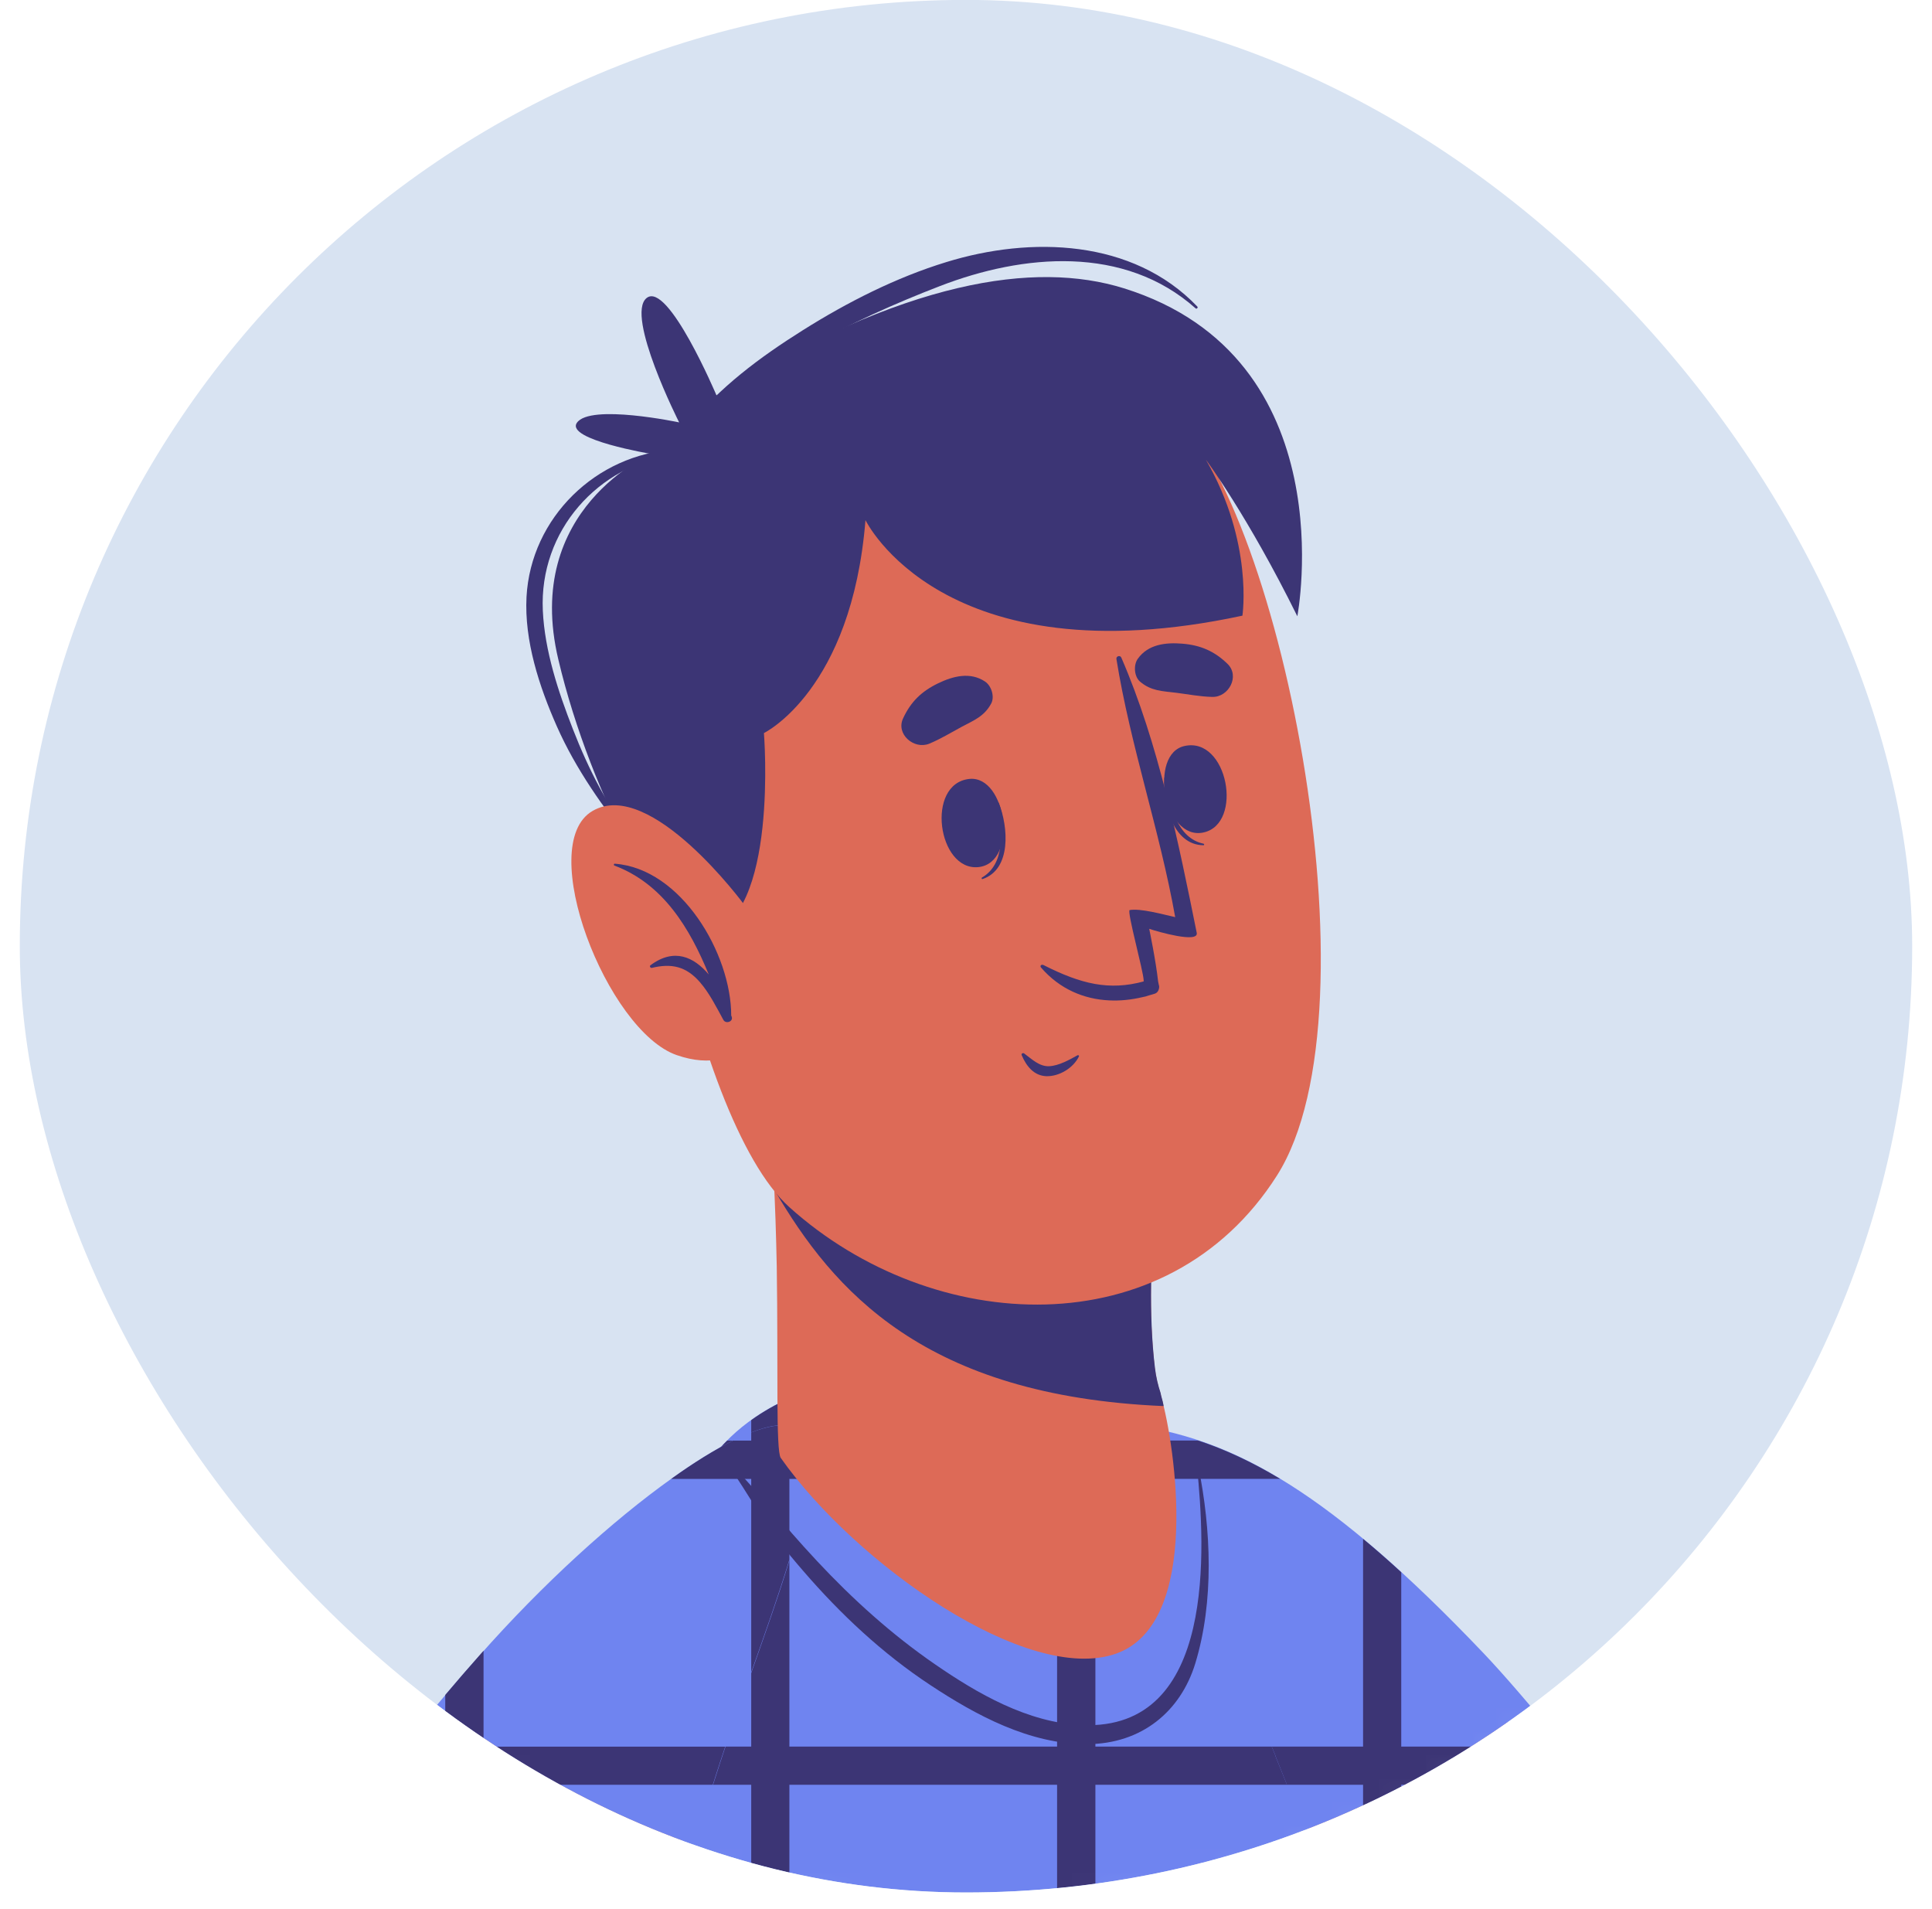
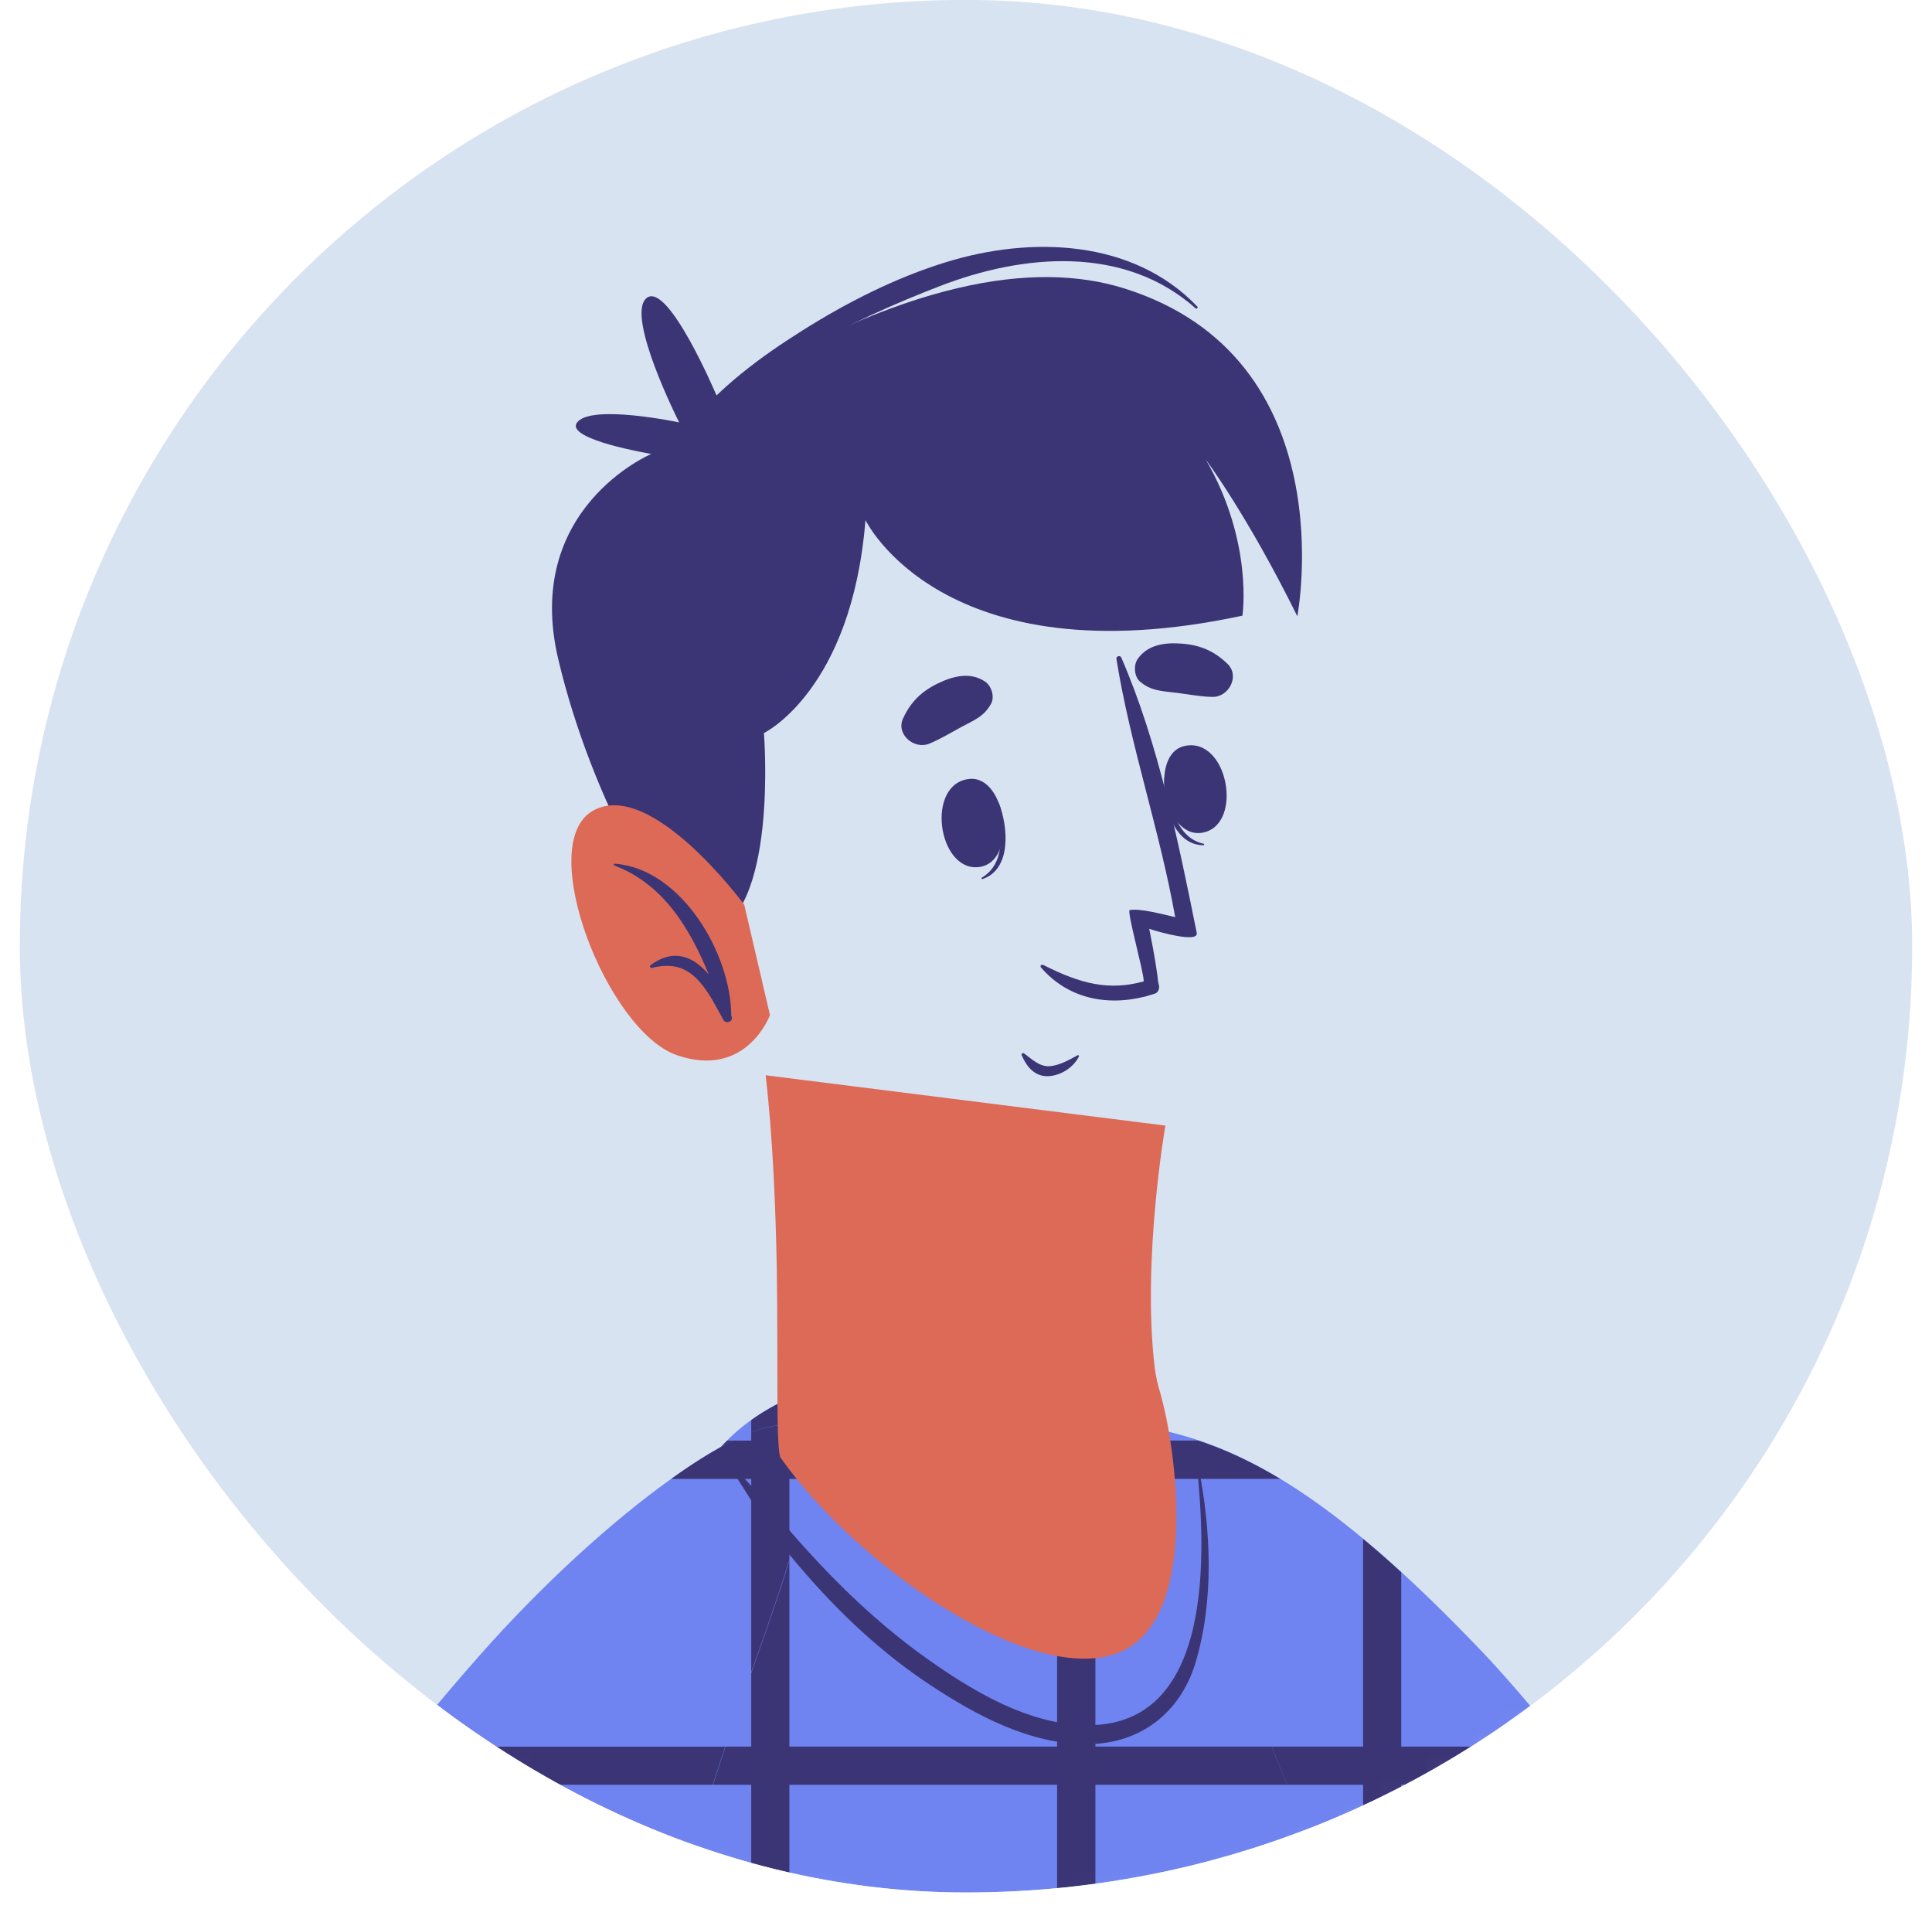
<svg xmlns="http://www.w3.org/2000/svg" width="82" height="81" viewBox="0 0 82 81" fill="none">
  <g clip-path="url(#clip0_5139_1364)">
    <rect x="0.84" y="-0.004" width="80.319" height="80.319" rx="40.16" fill="#D8E3F2" />
    <mask id="mask0_5139_1364" style="mask-type:luminance" maskUnits="userSpaceOnUse" x="0" y="0" width="82" height="82">
      <path d="M41.229 81.426C18.923 81.426 0.841 63.344 0.841 41.038C0.841 18.732 18.923 0.65 41.229 0.65C63.535 0.65 81.617 18.732 81.617 41.038C81.617 63.344 63.535 81.426 41.229 81.426Z" fill="white" />
    </mask>
    <g mask="url(#mask0_5139_1364)">
      <path d="M1.801 137.609H71.705C71.999 134.939 61.29 78.134 48.713 59.87C47.283 57.8 35.065 56.291 30.572 61.443C6.803 88.745 1.226 136.956 1.801 137.609Z" fill="#6F84F0" />
-       <path d="M57.853 79.936V137.61H59.473V84.814C58.944 83.162 58.408 81.53 57.853 79.936Z" fill="#3C3575" />
      <path d="M44.866 58.296V137.61H46.492V58.681C46.002 58.531 45.46 58.407 44.866 58.296Z" fill="#3C3575" />
      <path d="M31.884 60.268V137.609H33.504V59.341C32.923 59.602 32.381 59.909 31.884 60.268Z" fill="#3C3575" />
      <path d="M18.898 78.833V137.609H20.523V75.855C19.968 76.834 19.426 77.834 18.898 78.833Z" fill="#3C3575" />
      <path d="M30.572 61.443C30.193 61.881 29.821 62.318 29.448 62.762H50.508C50.188 62.194 49.868 61.652 49.541 61.136H30.866C30.761 61.234 30.663 61.339 30.572 61.443Z" fill="#3C3575" />
      <path d="M21.527 74.124C21.207 74.66 20.893 75.202 20.587 75.744H56.352C56.143 75.195 55.94 74.66 55.738 74.124H21.527Z" fill="#3C3575" />
      <path d="M50.369 64.585C52.354 69.724 59.837 87.747 63.906 100.683C66.635 109.361 67.674 116.648 68.274 118.562C68.274 118.562 47.633 111.934 42.983 111.921C35.827 111.901 24.347 126.848 27.161 128.723C31.589 131.668 52.694 141.685 69.548 144.826C78.709 146.536 95.968 134.893 94.603 125.634C92.69 112.639 69.215 78.396 60.282 68.686C55.645 63.644 47.953 58.322 50.369 64.585Z" fill="#DD6A57" />
      <path d="M95.865 128.382C95.434 137.74 83.726 145.621 76.935 146.033C65.226 146.745 30.095 136.512 30.095 136.512L43.749 110.203C43.749 110.203 67.649 118.313 68.256 118.541V118.528C68.047 117.83 62.157 95.699 59.526 88.36C59.382 87.955 59.225 87.543 59.069 87.106C58.311 85.075 57.273 82.391 56.123 79.492L56.11 79.472C55.477 77.866 54.804 76.194 54.138 74.536V74.522C51.252 67.353 48.438 60.529 48.438 60.529C52.46 61.188 56.437 63.304 62.96 70.154C69.477 77.004 96.577 112.939 95.865 128.382Z" fill="#6F84F0" />
      <path d="M70.835 79.818V145.745C71.39 145.81 71.939 145.862 72.461 145.915V81.992C71.906 81.241 71.364 80.516 70.835 79.818Z" fill="#3C3575" />
      <path d="M57.853 65.308V83.925C58.304 85.094 58.715 86.171 59.061 87.105C59.068 87.111 59.068 87.111 59.068 87.118C59.205 87.497 59.349 87.869 59.473 88.228V66.725C58.911 66.209 58.376 65.739 57.853 65.308Z" fill="#3C3575" />
-       <path d="M48.684 61.135C48.84 61.514 49.069 62.069 49.35 62.761H54.332C53.104 62.023 51.962 61.501 50.852 61.135H48.684Z" fill="#3C3575" />
+       <path d="M48.684 61.135C48.84 61.514 49.069 62.069 49.35 62.761H54.332C53.104 62.023 51.962 61.501 50.852 61.135Z" fill="#3C3575" />
      <path d="M53.974 74.123C54.033 74.26 54.092 74.397 54.144 74.535V74.548C54.301 74.946 54.464 75.344 54.621 75.743H67.688C67.23 75.174 66.799 74.632 66.382 74.123H53.974Z" fill="#3C3575" />
      <path d="M75.574 122.427L68.274 118.555L68.261 118.541V118.528C68.052 117.83 62.162 95.7 59.53 88.36C59.386 87.955 59.23 87.543 59.073 87.106C58.315 85.075 57.277 82.391 56.128 79.492L75.574 122.427Z" fill="#3C3575" />
      <path d="M76.301 119.972C74.466 119.998 63.41 117.04 61.798 118.562C51.983 127.815 48.875 125.954 46.785 127.155C30.61 136.46 9.009 147.392 1.297 147.463C-10.398 147.561 -15.054 137.747 -13.108 128.474C-9.269 110.144 15.454 74.406 26.64 64.911C32.569 59.883 32.099 67.464 29.65 75.712C28.214 80.544 25.693 87.733 23.127 94.786C20.854 101.068 14.827 117.118 14.723 117.497V117.51C14.716 117.53 14.703 117.543 14.703 117.556C14.697 117.602 14.736 117.608 14.834 117.582C15.35 117.491 29.18 110.967 43.089 107.389C47.993 106.128 58.2 104.326 61.856 105.965C64.031 106.938 64.07 108.238 64.07 108.238C64.07 108.238 65.814 108.081 67.655 109.596C68.876 110.601 69.255 112.025 69.255 112.025C69.255 112.025 71.162 112.293 72.154 113.396C73.336 114.715 73.441 116.113 73.441 116.113C76.033 116.785 76.301 119.972 76.301 119.972Z" fill="#DD6A57" />
      <path d="M32.748 110.165C35.308 109.296 36.464 109.296 36.464 109.296L51.02 133.869C51.02 133.869 10.932 148.3 2.704 149.142C-5.524 149.985 -14.888 143.507 -15.045 133.17C-15.267 118.647 8.418 83.77 20.328 70.286C25.788 64.102 32.154 59.616 33.78 60.628C35.7 61.823 32.213 69.594 30.378 75.392C26.989 86.095 14.85 117.57 14.85 117.57C14.85 117.57 29.699 111.196 32.748 110.165Z" fill="#6F84F0" />
      <path d="M31.884 60.791V70.965C32.472 69.312 33.053 67.667 33.504 66.185V60.523C33.112 60.432 32.564 60.53 31.884 60.791Z" fill="#3C3575" />
-       <path d="M18.898 71.931V106.945C19.413 105.587 19.962 104.144 20.523 102.648V70.057C20.458 70.135 20.386 70.207 20.321 70.286C19.864 70.801 19.387 71.35 18.898 71.931Z" fill="#3C3575" />
      <path d="M28.488 62.763H34.287C34.358 62.084 34.332 61.529 34.163 61.137H31.113C30.336 61.522 29.448 62.071 28.488 62.763Z" fill="#3C3575" />
      <path d="M15.782 75.744H30.252C30.291 75.627 30.331 75.509 30.363 75.398C30.494 74.98 30.638 74.556 30.781 74.125H17.081C16.657 74.647 16.226 75.189 15.782 75.744Z" fill="#3C3575" />
      <path d="M47.386 70.173C43.619 71.525 36.305 66.366 33.138 61.873C32.922 61.567 33.033 58.04 32.968 53.757C32.916 51.158 32.798 48.265 32.498 45.633L49.463 47.769C49.463 47.769 48.464 53.469 49.012 58.06C49.065 58.445 49.143 58.798 49.248 59.124C49.261 59.177 49.28 59.229 49.293 59.301C49.861 61.318 51.024 68.861 47.386 70.173Z" fill="#DD6A57" />
-       <path d="M49.302 59.301C49.334 59.412 49.367 59.529 49.386 59.673C39.226 59.242 35.367 54.775 32.865 50.492C32.787 48.859 32.683 47.2 32.493 45.633L49.465 47.769C49.465 47.769 48.466 53.476 49.021 58.06C49.066 58.439 49.151 58.791 49.262 59.124C49.269 59.17 49.282 59.235 49.302 59.301Z" fill="#3C3575" />
-       <path d="M27.912 24.536C26.129 30.432 29.297 47.45 33.502 51.23C39.594 56.716 49.546 57.205 54.196 49.892C58.708 42.8 54.189 20.703 49.494 17.268C42.579 12.2 30.537 15.825 27.912 24.536Z" fill="#DD6A57" />
      <path d="M42.39 34.069C42.37 34.03 42.312 34.141 42.318 34.186C42.56 35.329 42.651 36.674 41.678 37.242C41.646 37.262 41.665 37.314 41.698 37.308C42.932 36.896 42.801 35.107 42.39 34.069Z" fill="#3C3575" />
      <path d="M41.142 33.057C39.275 33.253 39.797 36.975 41.528 36.799C43.239 36.616 42.716 32.894 41.142 33.057Z" fill="#3C3575" />
      <path d="M49.417 33.011C49.417 32.966 49.515 33.05 49.522 33.103C49.646 34.265 49.985 35.571 51.082 35.806C51.115 35.813 51.122 35.871 51.082 35.871C49.789 35.865 49.352 34.128 49.417 33.011Z" fill="#3C3575" />
      <path d="M50.277 31.659C52.112 31.255 52.785 34.957 51.081 35.329C49.409 35.695 48.736 31.992 50.277 31.659Z" fill="#3C3575" />
      <path d="M39.438 31.562C39.927 31.36 40.345 31.099 40.809 30.85C41.331 30.57 41.775 30.406 42.069 29.858C42.226 29.564 42.076 29.1 41.808 28.924C41.181 28.506 40.456 28.689 39.81 29.002C39.111 29.342 38.66 29.779 38.334 30.478C38.008 31.151 38.791 31.823 39.438 31.562Z" fill="#3C3575" />
      <path d="M51.453 29.576C50.923 29.564 50.44 29.465 49.918 29.4C49.33 29.328 48.853 29.328 48.383 28.924C48.135 28.708 48.103 28.218 48.292 27.957C48.729 27.343 49.474 27.258 50.186 27.317C50.956 27.382 51.537 27.631 52.092 28.166C52.641 28.688 52.151 29.596 51.453 29.576Z" fill="#3C3575" />
      <path d="M43.468 44.707C43.781 44.935 44.107 45.269 44.532 45.249C44.937 45.229 45.381 44.981 45.733 44.785C45.766 44.766 45.812 44.798 45.792 44.837C45.557 45.321 44.963 45.686 44.414 45.673C43.879 45.654 43.559 45.242 43.363 44.779C43.337 44.707 43.422 44.674 43.468 44.707Z" fill="#3C3575" />
      <path d="M44.198 41.077C44.988 41.984 46.014 42.403 47.065 42.455C47.535 42.481 48.018 42.429 48.488 42.318C48.58 42.304 48.671 42.278 48.756 42.246C48.841 42.226 48.913 42.2 49.004 42.174C49.135 42.135 49.194 42.011 49.2 41.88V41.873C49.194 41.834 49.187 41.795 49.174 41.756C49.174 41.756 49.174 41.756 49.174 41.749L49.154 41.651C49.056 40.757 48.776 39.418 48.776 39.418C49.122 39.536 50.885 40.045 50.793 39.588C50.023 35.775 49.167 31.537 47.594 27.912C47.548 27.788 47.359 27.847 47.385 27.971C47.979 31.661 49.22 35.226 49.879 38.922C49.324 38.798 48.41 38.543 47.946 38.622C47.822 38.674 48.528 41.201 48.541 41.606C48.541 41.606 48.541 41.625 48.541 41.651C47.078 42.05 45.883 41.763 44.296 40.959C44.192 40.907 44.113 40.998 44.198 41.077Z" fill="#3C3575" />
      <path d="M30.007 39.665C33.063 38.959 32.423 31.11 32.423 31.11C32.423 31.11 36.152 29.308 36.733 22.073C36.733 22.073 40.005 28.857 52.732 26.128C52.732 26.128 53.209 23.02 51.184 19.513C51.184 19.513 52.954 21.883 55.063 26.154C55.063 26.154 57.166 15.177 47.691 12.232C43.923 11.063 38.425 11.873 30.412 16.783C30.412 16.783 28.349 11.905 27.441 12.65C26.533 13.394 28.825 17.926 28.825 17.926C28.825 17.926 25.038 17.123 24.483 17.946C24.006 18.657 27.643 19.265 27.643 19.265C27.643 19.265 22.165 21.576 23.699 27.995C25.09 33.886 28.492 40.017 30.007 39.665Z" fill="#3C3575" />
-       <path d="M28.648 19.082C25.311 19.271 22.53 21.968 22.347 25.331C22.249 27.199 22.889 29.138 23.633 30.823C24.45 32.664 25.592 34.251 26.833 35.825C26.905 35.91 27.029 35.792 26.957 35.701C25.814 34.303 24.972 32.632 24.319 30.953C23.699 29.373 23.117 27.617 23.039 25.912C22.882 22.53 25.364 19.735 28.674 19.271C28.772 19.258 28.753 19.082 28.648 19.082Z" fill="#3C3575" />
      <path d="M40.167 11.122C38.032 11.775 35.962 12.826 34.074 14.015C32.266 15.151 30.516 16.444 29.183 18.129C29.118 18.213 29.223 18.331 29.308 18.253C32.324 15.53 36.118 13.597 39.893 12.141C43.425 10.776 47.716 10.39 50.746 13.087C50.791 13.127 50.863 13.055 50.817 13.009C48.075 10.142 43.752 10.018 40.167 11.122Z" fill="#3C3575" />
      <path d="M31.589 38.398C31.589 38.398 27.612 32.985 25.151 34.415C22.682 35.845 25.764 43.753 28.723 44.778C31.681 45.803 32.68 43.081 32.68 43.081L31.589 38.398Z" fill="#DD6A57" />
      <path d="M26.092 36.655C26.046 36.655 26.04 36.721 26.079 36.734C28.155 37.517 29.278 39.398 30.082 41.357C29.455 40.613 28.612 40.214 27.607 40.965C27.555 41.004 27.607 41.089 27.666 41.076C28.501 40.874 29.115 41.011 29.696 41.67C30.108 42.141 30.402 42.735 30.702 43.283C30.8 43.466 31.133 43.362 31.055 43.146C31.048 43.133 31.041 43.114 31.035 43.1C31.035 40.475 28.913 36.858 26.092 36.655Z" fill="#3C3575" />
      <path d="M50.865 62.247C50.858 62.214 50.8 62.221 50.806 62.253C51.139 65.623 51.662 73.452 45.928 73.211C43.617 73.113 41.475 71.865 39.685 70.631C37.844 69.364 36.192 67.869 34.69 66.263C33.025 64.48 32.463 63.638 31.249 62.371C31.177 62.292 31.053 62.384 31.112 62.469C32.359 64.362 32.47 64.8 34.102 66.681C35.669 68.496 37.446 70.168 39.496 71.519C41.416 72.786 43.695 74.027 46.137 74.02C48.462 74.014 50.107 72.623 50.728 70.605C51.538 67.96 51.4 64.904 50.865 62.247Z" fill="#3C3575" />
    </g>
  </g>
  <defs>
    <clipPath id="clip0_5139_1364">
      <rect x="0.84" y="-0.004" width="80.319" height="80.319" rx="40.16" fill="white" />
    </clipPath>
  </defs>
</svg>